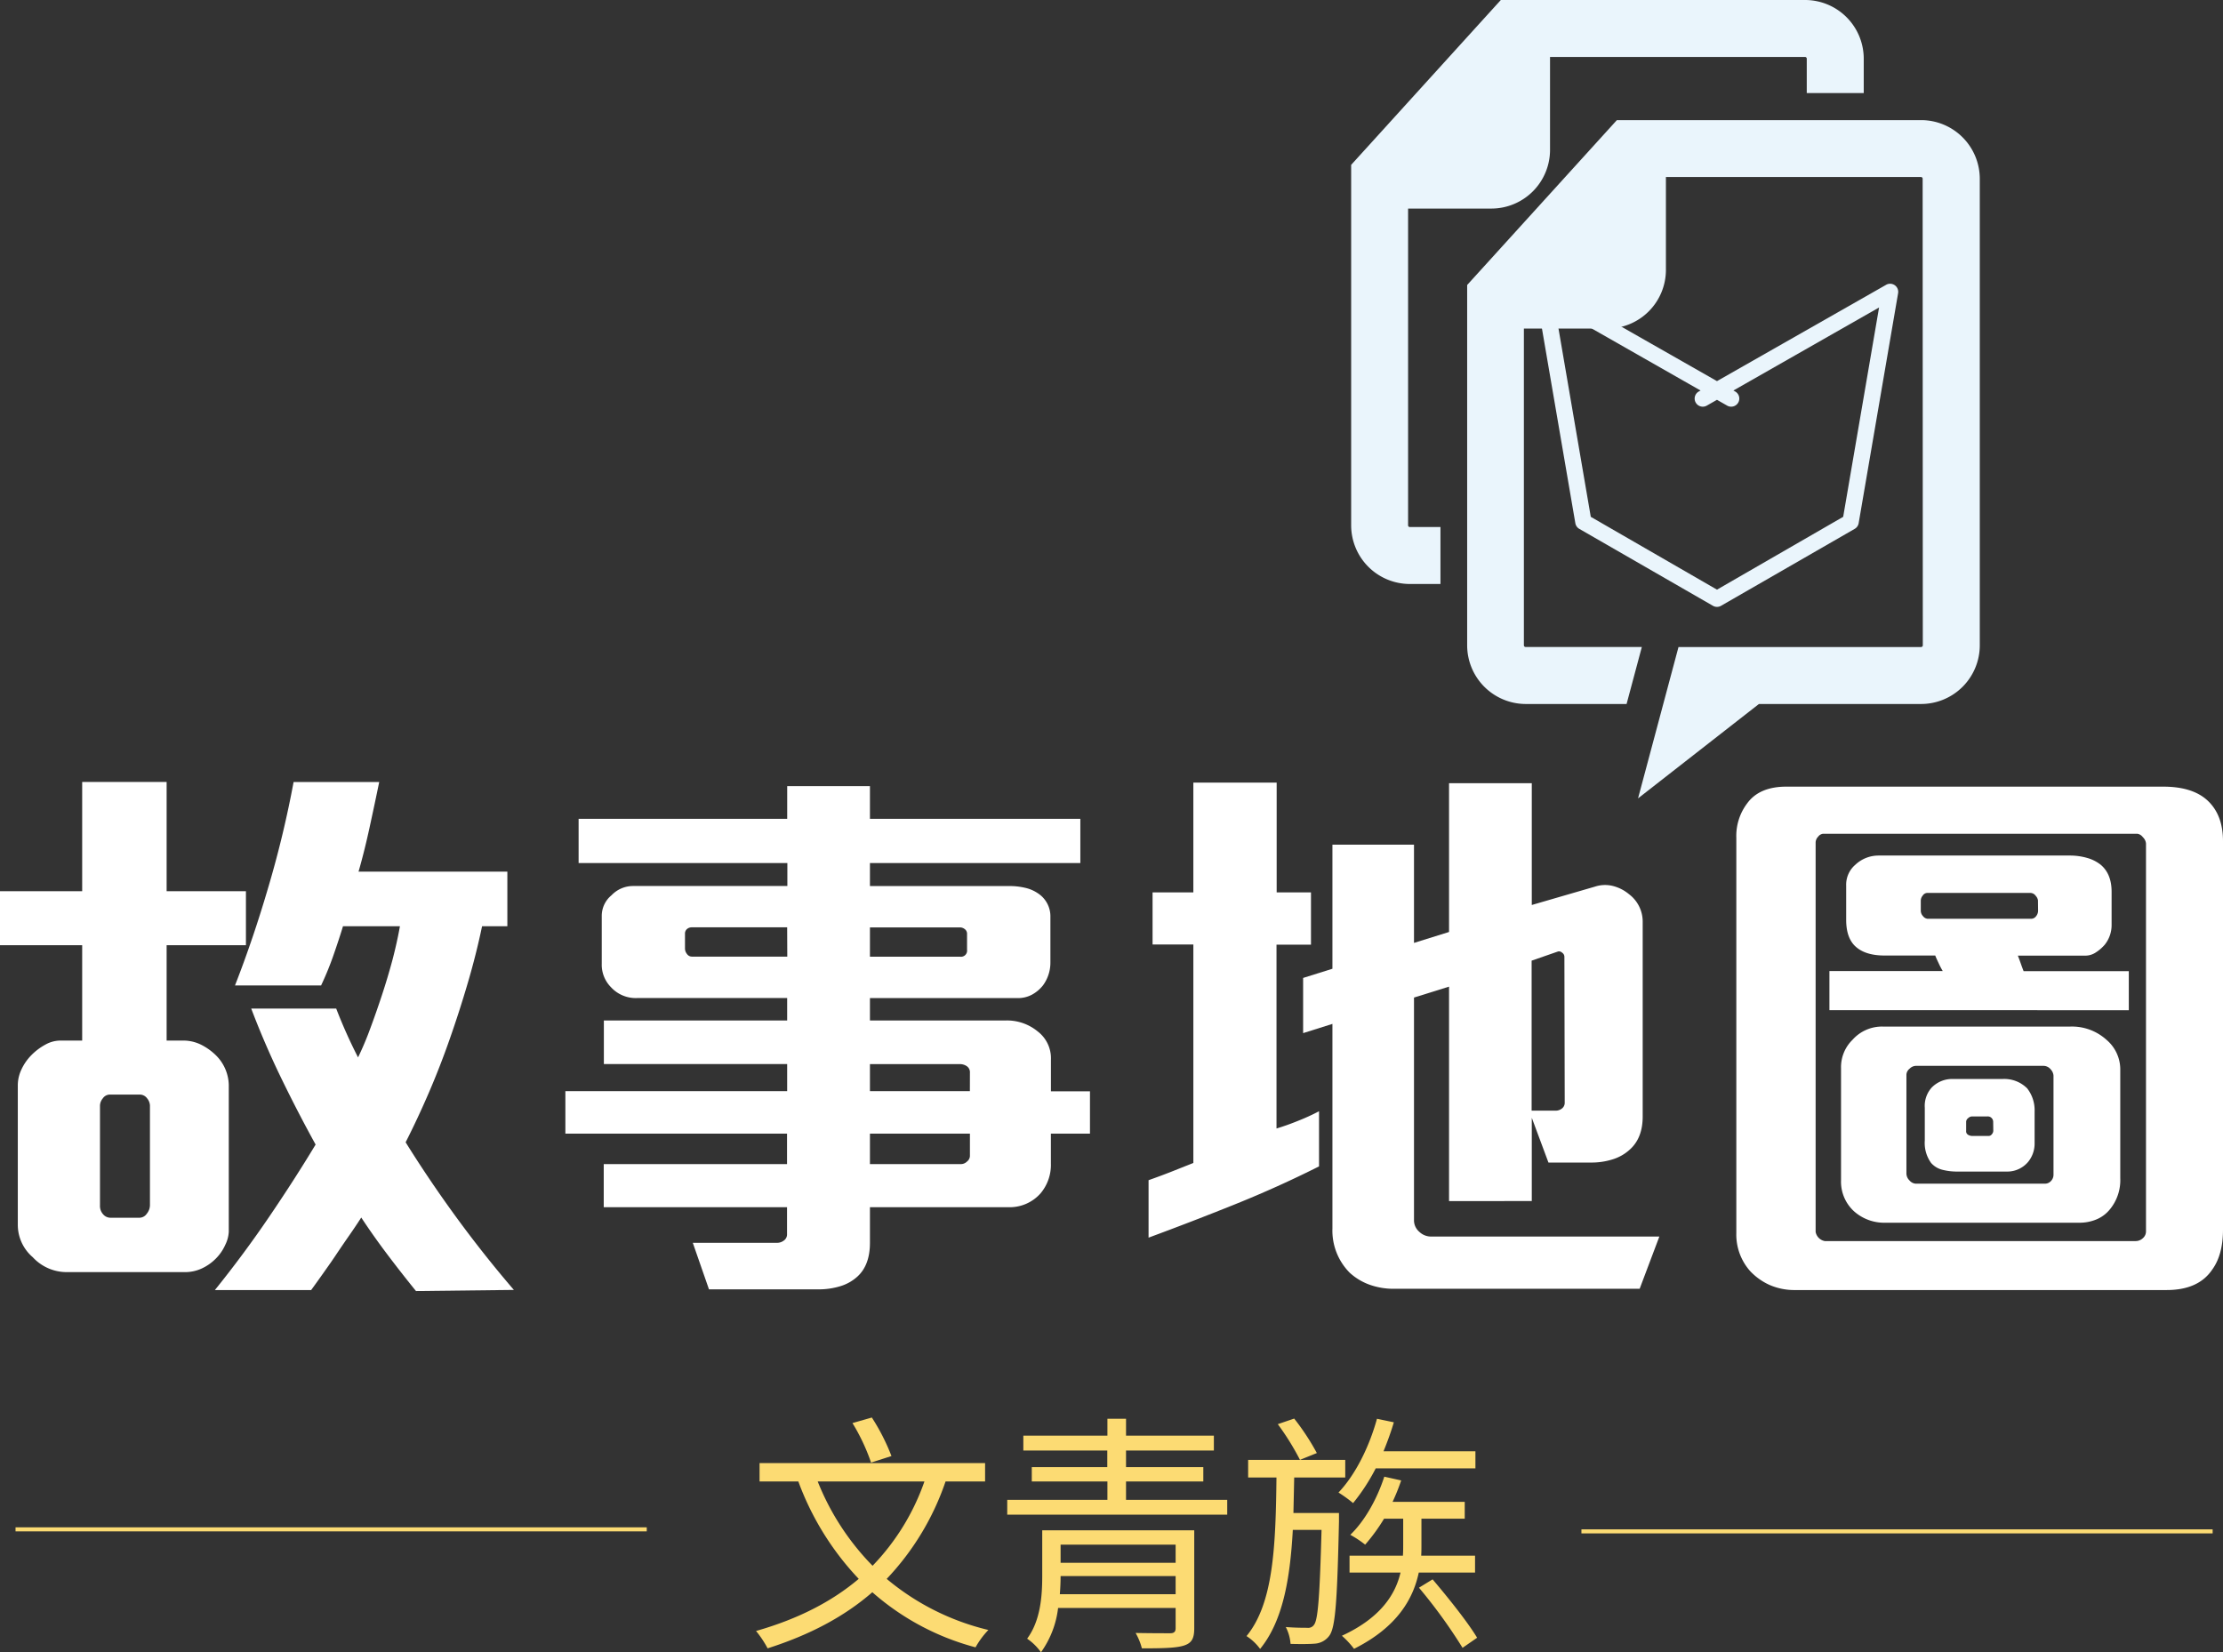
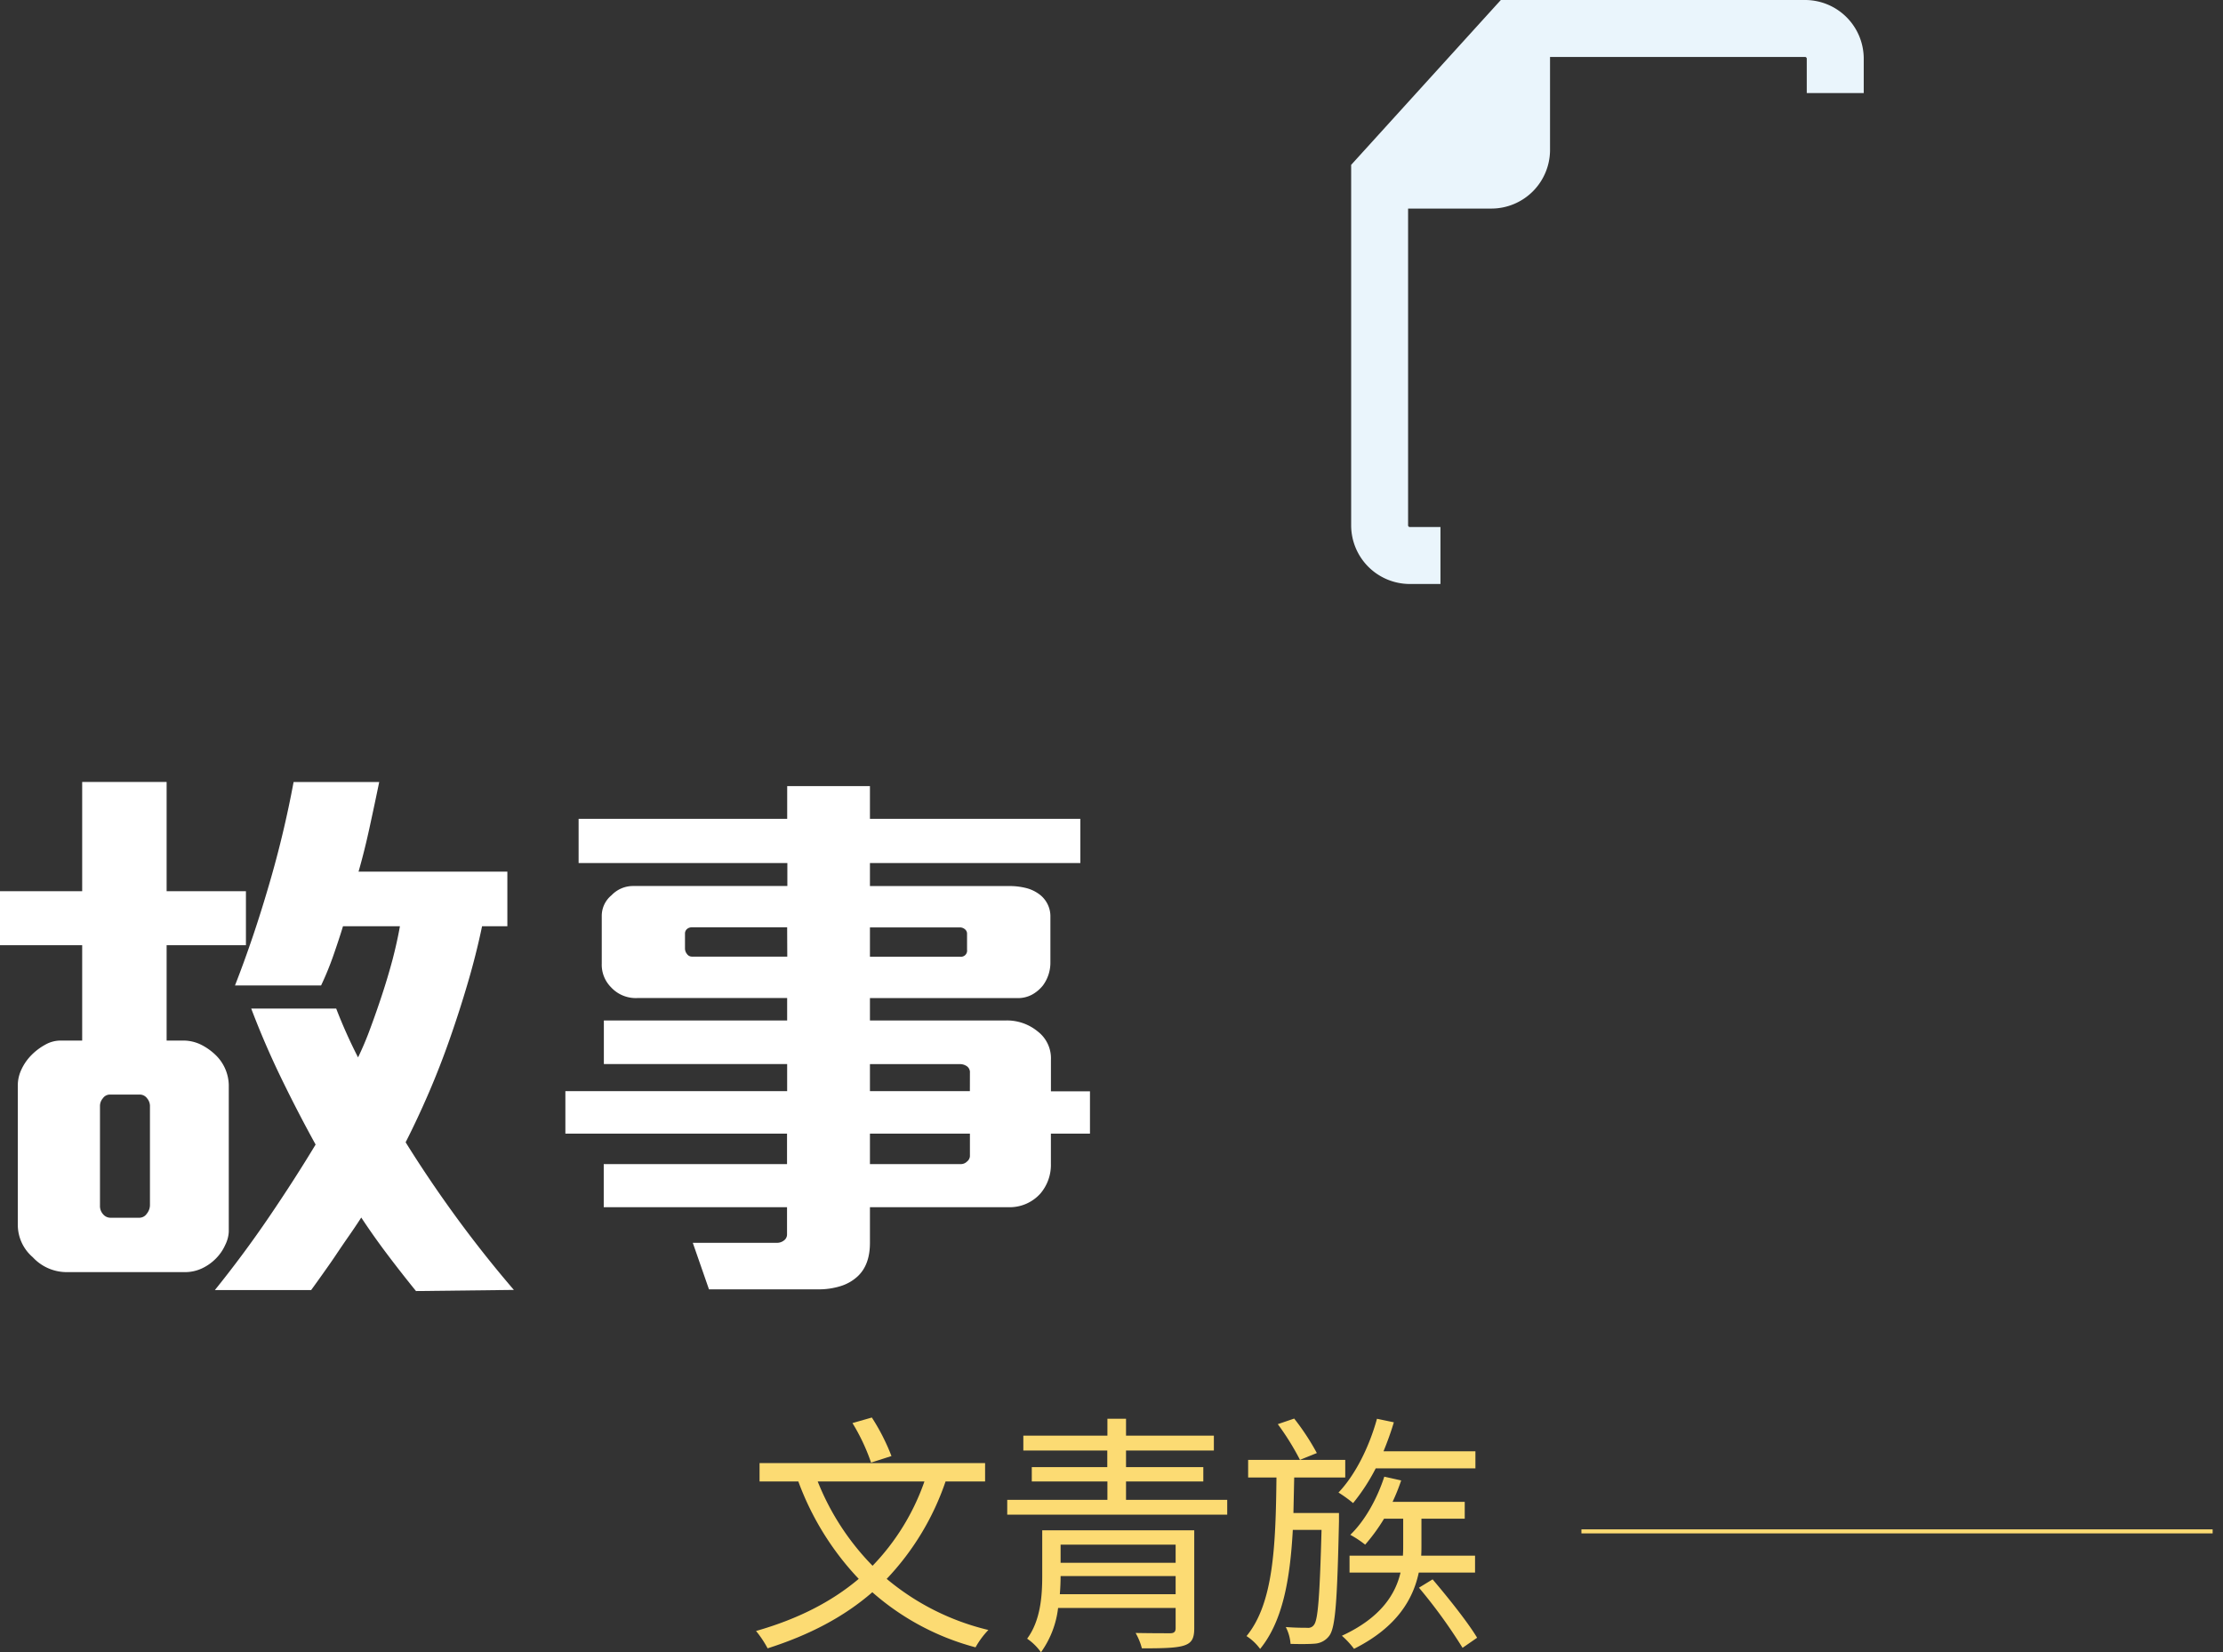
<svg xmlns="http://www.w3.org/2000/svg" viewBox="0 0 549.4 408.34">
  <rect x="0" y="0" width="549.4" height="408.34" fill="#333333" stroke="none" />
  <defs>
    <style>.cls-1,.cls-2{fill:#eaf5fc;}.cls-1{fill-rule:evenodd;}.cls-3{fill:#fff;}.cls-4{fill:#fcdb73;}.cls-5{fill:none;stroke:#fcdb73;stroke-miterlimit:10;}</style>
  </defs>
  <title>Asset 6</title>
  <g id="Layer_2" data-name="Layer 2">
    <g id="圖層_1" data-name="圖層 1">
-       <path class="cls-1" d="M475.21,159.54a.43.43,0,0,1-.38.38h-60l-10,37.41L434.71,174h40.12a14.51,14.51,0,0,0,14.46-14.47V44.16a14.51,14.51,0,0,0-14.46-14.47H399.6l-37,40.75v89.1A14.51,14.51,0,0,0,377,174h25l3.77-14.09H377a.43.43,0,0,1-.38-.38V81.21h20.63a14.51,14.51,0,0,0,14.47-14.46v-23h63.07a.43.43,0,0,1,.38.38Z" />
      <path class="cls-1" d="M446.53,23V14.46a.43.43,0,0,0-.38-.38H383.08v23a14.51,14.51,0,0,1-14.47,14.47H348v78.33a.42.42,0,0,0,.38.38H356v14.08h-7.6a14.51,14.51,0,0,1-14.47-14.46V40.75L370.92,0h75.23a14.51,14.51,0,0,1,14.46,14.46V23Z" />
-       <path class="cls-2" d="M424.34,150a2,2,0,0,1-1-.27l-33-19a2,2,0,0,1-1-1.39l-9.75-56.85a2,2,0,0,1,3-2.07L424.34,94.2,466.1,70.42a2,2,0,0,1,3,2.07l-9.75,56.85a2,2,0,0,1-1,1.39l-33,19A2,2,0,0,1,424.34,150Zm-31.19-22.26,31.19,18,31.19-18L464.4,76l-36,20.52.45.25a2,2,0,1,1-2,3.48l-2.51-1.43-2.51,1.43a2,2,0,0,1-2-3.48l.45-.25L384.28,76Z" />
      <path class="cls-3" d="M41.18,233.62v23.57h4a9.88,9.88,0,0,1,4.61,1.07,14.53,14.53,0,0,1,3.62,2.62,10.64,10.64,0,0,1,3.13,7.25v36.35a8.25,8.25,0,0,1-.86,3.19,11.34,11.34,0,0,1-2.41,3.48,11.94,11.94,0,0,1-3.34,2.34,9.8,9.8,0,0,1-4.33.93H16.33a11.41,11.41,0,0,1-8.24-3.69,10.54,10.54,0,0,1-3.69-8V268.13a9.21,9.21,0,0,1,.92-3.84,12.51,12.51,0,0,1,2.49-3.55,14.53,14.53,0,0,1,3.41-2.55,7.65,7.65,0,0,1,3.69-1h5.4V233.62H0V220.27H20.31v-27H41.18v27h19.6v13.35Zm-4.12,39.62a3,3,0,0,0-.71-1.78,2.23,2.23,0,0,0-1.84-.92H27.12a2.1,2.1,0,0,0-1.7.92,2.92,2.92,0,0,0-.71,1.78V298a3,3,0,0,0,.78,2.13,2.37,2.37,0,0,0,1.77.85h7.25a2.22,2.22,0,0,0,1.77-1,3.38,3.38,0,0,0,.78-2.13Zm65.75,45.86q-3.56-4.39-7-8.94t-6.53-9.23c-.85,1.32-1.85,2.82-3,4.47s-2.28,3.31-3.41,5-2.23,3.22-3.27,4.69-1.94,2.72-2.7,3.76H53.11q7.1-8.81,13.42-18.11T78,282.89q-4.54-8.24-8.59-16.61t-7.32-17h21a125.34,125.34,0,0,0,5.4,12.07,75.91,75.91,0,0,0,3-7.1q1.49-4,2.91-8.31T97,237.24c.75-2.89,1.37-5.66,1.84-8.31H84.77c-.66,2.18-1.47,4.62-2.41,7.32a75.22,75.22,0,0,1-3,7.31H58.08q4.55-11.64,8.38-24.78a256.55,256.55,0,0,0,6.1-25.49H93.72q-1.14,5.53-2.41,11.36t-2.7,10.79h36.78v13.49h-6.25q-1.42,6.82-3.48,13.85t-4.47,13.91q-2.41,6.9-5.19,13.35t-5.75,12.29q5.82,9.36,12.57,18.6T127,318.82Z" />
      <path class="cls-3" d="M259.72,280.2v7.38a10.91,10.91,0,0,1-2.56,7.38,10.17,10.17,0,0,1-8.09,3.41H215v8.81q0,5.54-3.13,8.37a10.92,10.92,0,0,1-4.19,2.35,18.1,18.1,0,0,1-5.46.78h-27l-4-11.5h20.88a2.74,2.74,0,0,0,1.63-.57,1.83,1.83,0,0,0,.78-1.57v-6.67h-45.3V287.72h45.3V280.2H139.73V269.69h54.81V263h-45.3V252.22h45.3v-5.54H157.48A8.29,8.29,0,0,1,151,244a7.89,7.89,0,0,1-2.28-5.83V226.38a6.59,6.59,0,0,1,2.42-5.11,7.34,7.34,0,0,1,5.39-2.28h38.06v-5.68H143V202.38h51.55v-8.09H215v8.09h52v10.93H215V219h34.65a16.59,16.59,0,0,1,3.69.43,9.16,9.16,0,0,1,3.26,1.42,6.78,6.78,0,0,1,3,5.82v11.22a9.48,9.48,0,0,1-1.85,5.68,8.89,8.89,0,0,1-2.7,2.27,7.25,7.25,0,0,1-3.55.85H215v5.54h33.37a11.93,11.93,0,0,1,8.09,2.7,8.35,8.35,0,0,1,3.27,7v7.81h9.65V280.2Zm-65.18-51H171a1.8,1.8,0,0,0-1.21.42,1.45,1.45,0,0,0-.5,1.14v3.69a2.17,2.17,0,0,0,.5,1.35,1.47,1.47,0,0,0,1.21.64h23.57ZM239,230.78a1.39,1.39,0,0,0-.57-1.14,1.92,1.92,0,0,0-1.14-.42H215v7.24h22.29a1.51,1.51,0,0,0,1.71-1.71Zm.71,34.36a1.8,1.8,0,0,0-.79-1.63,3,3,0,0,0-1.63-.5H215v6.68H239.7Zm0,15.06H215v7.52h22.58a2.14,2.14,0,0,0,1.42-.64,1.82,1.82,0,0,0,.71-1.35Z" />
-       <path class="cls-3" d="M305.23,297.66q-10.59,4.26-21.37,8.24V291.7q2.83-1,5.54-2.06l5.53-2.2v-54H284.85V220.56h10.08V193.43h20.59v27.13H324v12.92h-8.52v45.44c1.61-.48,3.41-1.11,5.4-1.92a52.17,52.17,0,0,0,5.11-2.34v13.63Q315.82,293.4,305.23,297.66Zm100,20.88H344.63a17.56,17.56,0,0,1-6.32-1.07,14.59,14.59,0,0,1-4.75-2.91,14.79,14.79,0,0,1-4.26-10.93V253.07l-7.24,2.28V241.71l7.24-2.27V208.77h20.16v24.28l8.66-2.7V193.58h20.45v30.1l15.62-4.54a8,8,0,0,1,4.47-.15,10,10,0,0,1,3.91,2,8.49,8.49,0,0,1,3.41,7v48c0,3.5-1.05,6.2-3.13,8.09a11.06,11.06,0,0,1-4.33,2.48,17.33,17.33,0,0,1-5.32.78H382.69l-4.12-11.07v20.59H358.12v-53l-8.66,2.7v55.1a3.73,3.73,0,0,0,1.28,2.77,4.22,4.22,0,0,0,3,1.2H410.1Zm-18.6-82.08a1.24,1.24,0,0,0-.57-1,1.11,1.11,0,0,0-1-.29l-6.53,2.27v37.07h5.82A2.47,2.47,0,0,0,386,274a1.76,1.76,0,0,0,.71-1.42Z" />
-       <path class="cls-3" d="M546.7,313.85q-3.41,5-11.22,5H443.75a15.29,15.29,0,0,1-6.46-1.28,15.06,15.06,0,0,1-4.76-3.41,13.6,13.6,0,0,1-3.41-9.37V207.07a13.33,13.33,0,0,1,2.7-8.53q3-4.11,9.66-4.11h93.15q7.38,0,11.08,3.55t3.69,9.94v96Q549.4,310.16,546.7,313.85ZM530.37,208.49a2.45,2.45,0,0,0-.78-1.57,2.12,2.12,0,0,0-1.35-.85H450.57a1.74,1.74,0,0,0-1.21.71,2.14,2.14,0,0,0-.64,1.42v96.28a2.82,2.82,0,0,0,2.27,2.27h76.82a2.6,2.6,0,0,0,1.78-.71,2.22,2.22,0,0,0,.78-1.71Zm-78.24,41.18V240h28a20.24,20.24,0,0,1-1-1.92c-.38-.8-.67-1.44-.85-1.91h-12.5q-4.68,0-7.1-2.14c-1.61-1.41-2.41-3.64-2.41-6.67v-8.52a6.47,6.47,0,0,1,2.27-5.11,8.35,8.35,0,0,1,5.68-2.27h47.28a15.34,15.34,0,0,1,4.26.57,9.58,9.58,0,0,1,3.41,1.7c1.8,1.51,2.7,3.74,2.7,6.67v8.1a7.76,7.76,0,0,1-1.7,5,10.18,10.18,0,0,1-2.21,1.91,4.66,4.66,0,0,1-2.62.79H498.7c.19.47.43,1.11.71,1.91s.52,1.45.71,1.92h26v9.66Zm69.29,49.27a8.42,8.42,0,0,1-3.19,2.41,10.9,10.9,0,0,1-4.47.86H466a11.19,11.19,0,0,1-7.81-2.84A9.91,9.91,0,0,1,455,291.7V264a9.43,9.43,0,0,1,2.84-7,9.74,9.74,0,0,1,7.52-3.27h46.3a12.7,12.7,0,0,1,8.94,3.27,9.59,9.59,0,0,1,3.41,7.53v26.69A11.34,11.34,0,0,1,521.42,298.94Zm-13.91-33.09a2.57,2.57,0,0,0-.71-1.56,2.3,2.3,0,0,0-1.85-.85H473.43a2.28,2.28,0,0,0-1.49.71,2,2,0,0,0-.78,1.42V290a2.41,2.41,0,0,0,.78,1.78,2.19,2.19,0,0,0,1.49.78h31.95a2,2,0,0,0,1.49-.64,2.24,2.24,0,0,0,.64-1.63Zm-3.84-43.31a2.11,2.11,0,0,0-.56-1.13,1.62,1.62,0,0,0-1.28-.71H476.27a1.37,1.37,0,0,0-1.07.64,2,2,0,0,0-.49,1.2v2.56a2,2,0,0,0,.56,1.35,1.6,1.6,0,0,0,1.14.64H502a1.52,1.52,0,0,0,1.21-.64,2.18,2.18,0,0,0,.49-1.35Zm-2.41,64.61a6.73,6.73,0,0,1-5.25,2.42H483.79a14.94,14.94,0,0,1-3.69-.43,5.5,5.5,0,0,1-2.84-1.7,8.42,8.42,0,0,1-1.56-5.54v-8.09a6.78,6.78,0,0,1,1.7-5,7.07,7.07,0,0,1,5.4-2.12h12.07A8,8,0,0,1,501,269a8.77,8.77,0,0,1,1.84,5.68v7.95A7.15,7.15,0,0,1,501.26,287.15Zm-8.66-9.94a1.34,1.34,0,0,0-.36-.85,1.31,1.31,0,0,0-1.06-.42h-3.84a1.48,1.48,0,0,0-.92.42,1.19,1.19,0,0,0-.5.85v2.28a1,1,0,0,0,.5,1,2.11,2.11,0,0,0,1.07.28h4a1,1,0,0,0,.78-.42,1.34,1.34,0,0,0,.36-.85Z" />
      <path class="cls-4" d="M233.69,366.16a65.6,65.6,0,0,1-14.55,24.08,61.19,61.19,0,0,0,25.13,12.63,20.7,20.7,0,0,0-3.17,4.29,62.92,62.92,0,0,1-25.51-13.62c-7,6.09-15.55,10.57-25.88,13.87a25.61,25.61,0,0,0-2.86-4.29c10.26-2.93,18.6-7.16,25.38-12.88a70.09,70.09,0,0,1-14.93-24.08h-9.58v-4.54h55.74v4.54Zm-31.6,0A62.85,62.85,0,0,0,215.65,387a57,57,0,0,0,12.82-20.84Zm13.19-4.66a49.07,49.07,0,0,0-4.6-9.77l4.79-1.37a51.64,51.64,0,0,1,4.85,9.52Z" />
      <path class="cls-4" d="M303.3,370.7v3.67H248.93V370.7h24.76v-4.54H255v-3.54h18.66v-4.11H252.91v-3.67h20.78v-4.17h4.6v4.17H300v3.67H278.29v4.11h19.1v3.54h-19.1v4.54Zm-8.15,31.73c0,2.55-.62,3.67-2.55,4.29s-5.28.69-10.39.69a15.44,15.44,0,0,0-1.55-3.8c3.79.07,7.59.07,8.52.07s1.37-.32,1.37-1.25v-5H261.5a23.42,23.42,0,0,1-4.23,10.95,13.64,13.64,0,0,0-3.42-3.36c3.36-4.54,3.73-10.7,3.73-15.49V378.23h37.57Zm-4.6-8.4v-4.48H262.12c0,1.37-.06,2.93-.19,4.48Zm-28.43-12.25v4.48h28.43v-4.48Z" />
      <path class="cls-4" d="M330.92,376c-.43,19.66-.87,26.19-2.36,28.25a4.81,4.81,0,0,1-3.61,2c-1.37.12-3.73.12-6,.06a10.71,10.71,0,0,0-1.18-4.17c2.3.19,4.36.19,5.29.19a1.73,1.73,0,0,0,1.74-.81c.94-1.31,1.37-7.16,1.81-23.39h-7.1c-.68,12.44-2.55,22.64-8.08,29.42a12.76,12.76,0,0,0-3.36-3.17c6.65-8.09,7.21-22.15,7.4-39.19h-7v-4.36h24v4.36H319.85c-.06,3.05-.13,6-.19,8.77h11.26Zm-11.07-25.38a59,59,0,0,1,5.6,8.52l-4.17,1.68A64,64,0,0,0,315.8,352ZM340,362.93a48.77,48.77,0,0,1-5.59,8.58,32.66,32.66,0,0,0-3.61-2.61c4.16-4.36,7.59-11.26,9.51-18.23l4.17.87c-.74,2.49-1.61,4.86-2.55,7.16h22.71v4.23Zm10.64,25.75c-1.37,6.41-5.22,13.44-16,18.85a21.34,21.34,0,0,0-3-3.23c9.7-4.48,13.25-10.33,14.49-15.62H333.53v-4.17h13.19c.07-1,.07-1.86.07-2.73v-6.41h-4.73a45.38,45.38,0,0,1-4.67,6.41,26.24,26.24,0,0,0-3.67-2.43c3.67-3.54,6.66-9,8.4-14.37l4.17.93a50.29,50.29,0,0,1-2.12,5.29H362v4.17h-10.7v6.47c0,.87,0,1.74-.06,2.67h13.31v4.17Zm3.42,1.68c3.92,4.61,8.77,10.7,11,14.43l-3.6,2.49a128.46,128.46,0,0,0-10.77-14.86Z" />
-       <line class="cls-5" x1="3.84" y1="378" x2="159.84" y2="378" />
      <line class="cls-5" x1="390.84" y1="378.5" x2="546.84" y2="378.5" />
    </g>
  </g>
</svg>